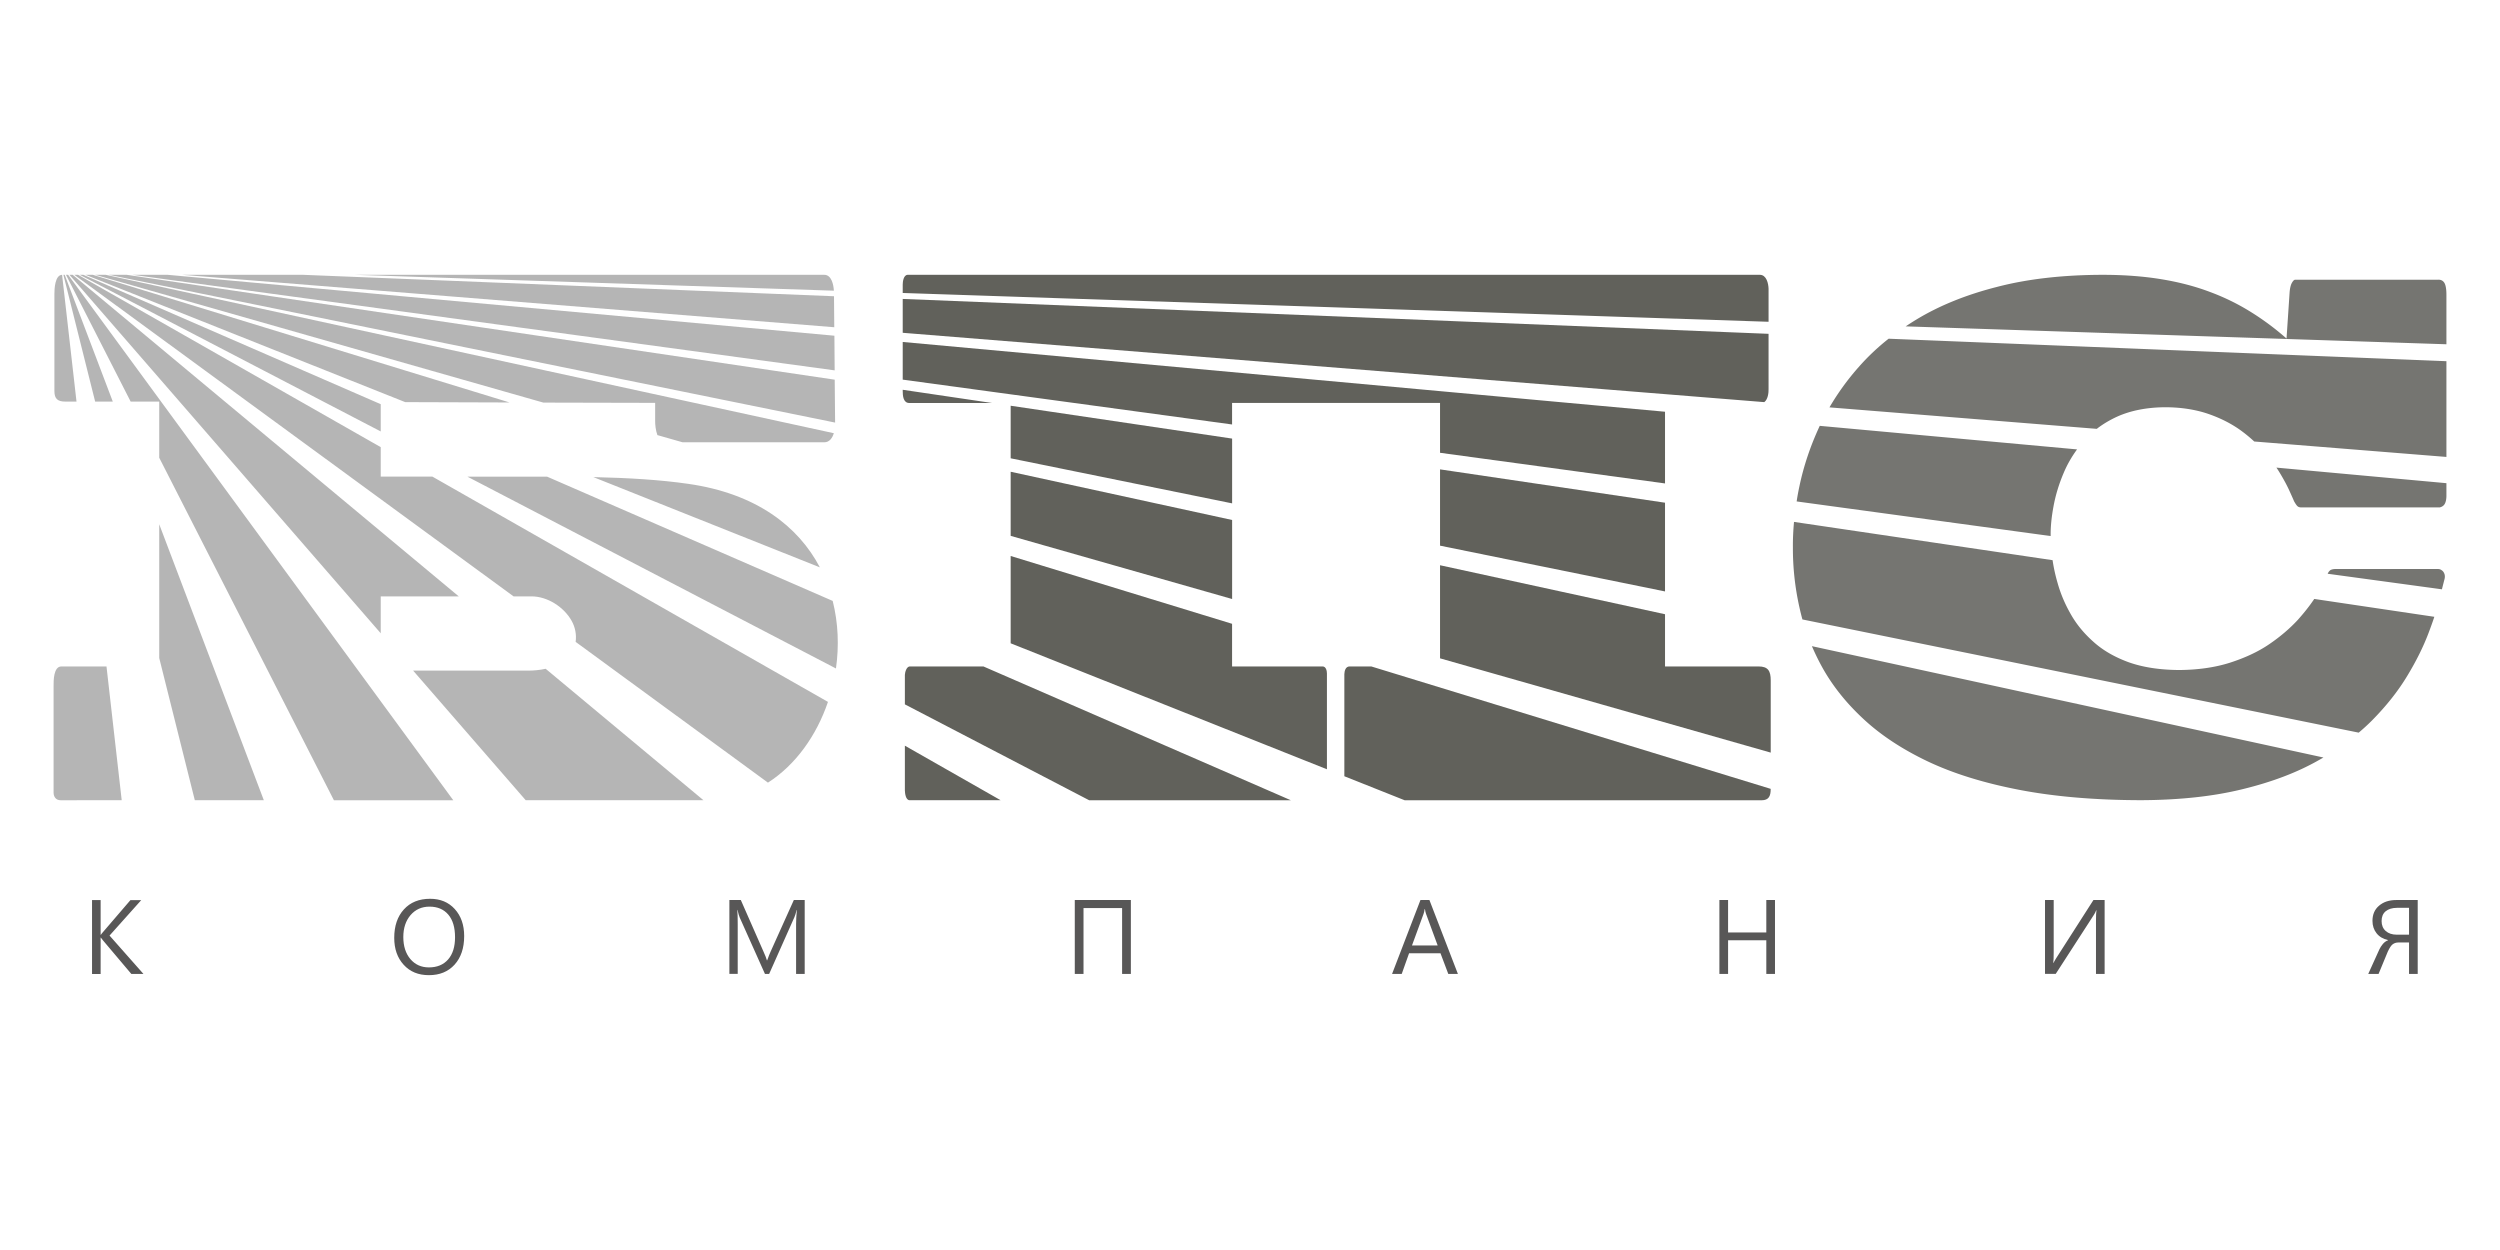
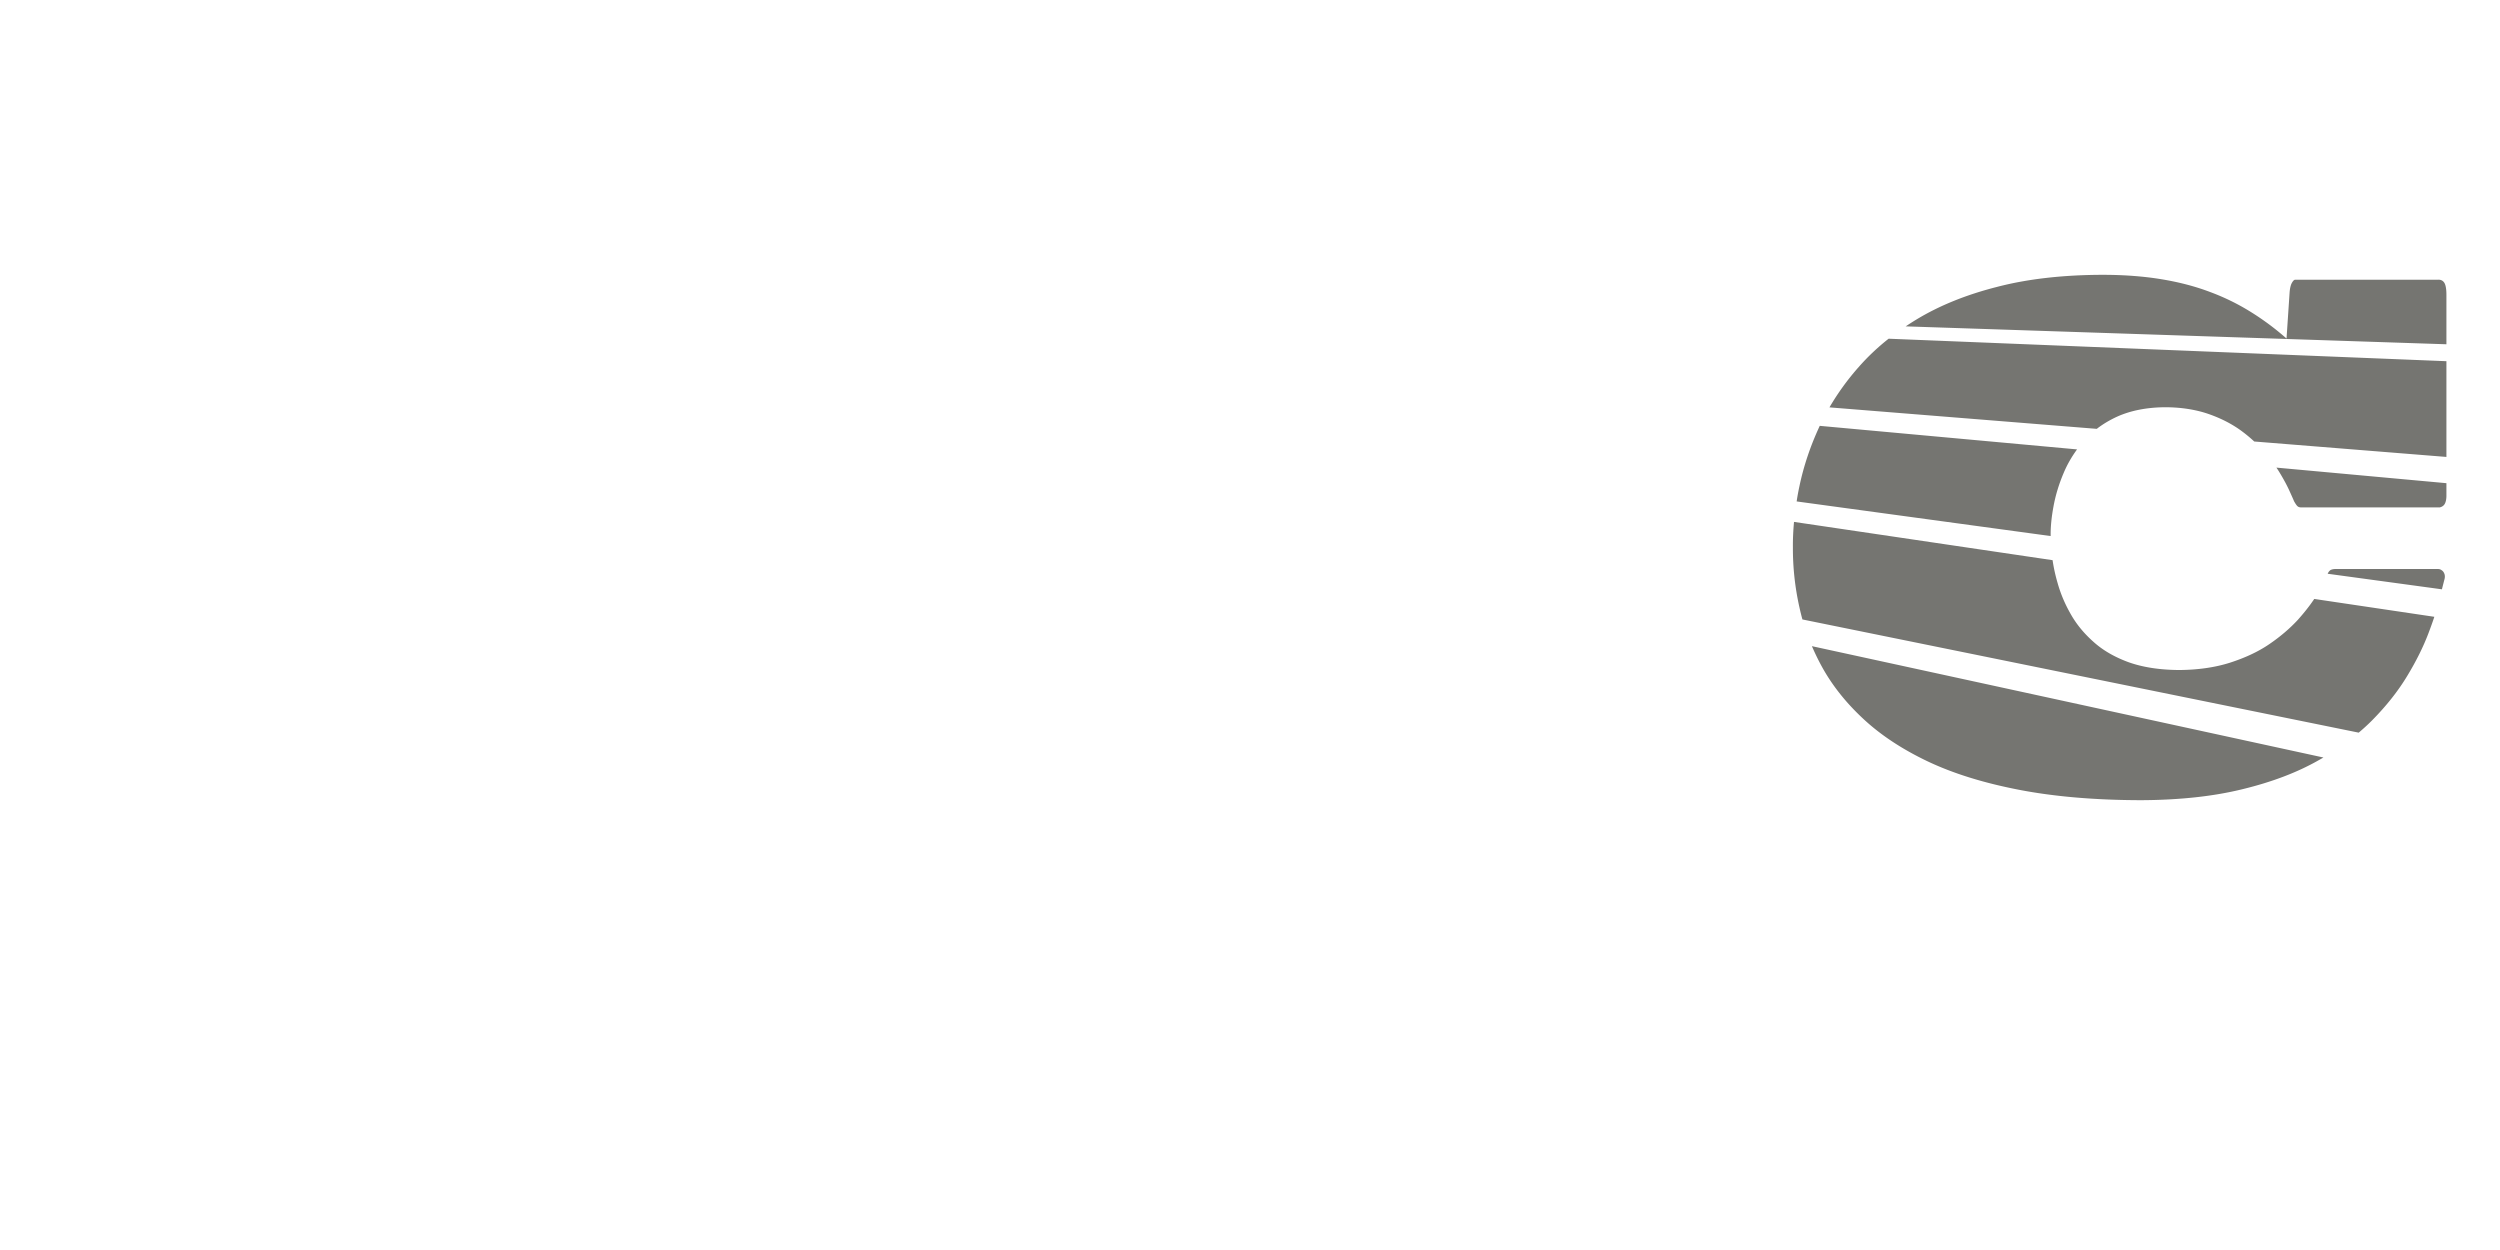
<svg xmlns="http://www.w3.org/2000/svg" viewBox="0 0 566.93 283.46">
-   <path d="M32.53 220.86h-2.75l-6.47-7.66c-.23-.29-.39-.49-.44-.58h-.05v8.25h-1.95v-16.76h1.95v7.88h.05c.1-.18.26-.35.44-.57l6.27-7.3h2.45l-7.19 8.04 7.69 8.7zm64.73.28c-2.38 0-4.28-.77-5.72-2.36-1.43-1.56-2.14-3.6-2.14-6.1 0-2.7.73-4.85 2.19-6.45 1.46-1.61 3.45-2.41 5.94-2.41 2.33 0 4.18.77 5.6 2.33s2.13 3.6 2.13 6.12c0 2.73-.73 4.89-2.18 6.49-1.45 1.59-3.38 2.38-5.82 2.38zm.14-15.54c-1.76 0-3.19.64-4.29 1.91-1.09 1.27-1.65 2.93-1.65 4.99 0 2.07.54 3.73 1.6 4.99 1.07 1.26 2.48 1.89 4.2 1.89 1.84 0 3.29-.59 4.35-1.79 1.06-1.21 1.58-2.89 1.58-5.04 0-2.22-.5-3.93-1.53-5.14-1.03-1.21-2.45-1.81-4.26-1.81zm85.08 15.26h-1.95v-11.24c0-.89.05-1.98.17-3.26h-.05c-.18.76-.35 1.3-.5 1.62l-5.73 12.88h-.95l-5.72-12.78c-.17-.38-.33-.95-.5-1.73h-.05c.06.67.09 1.77.09 3.28v11.22h-1.89v-16.76h2.59l5.14 11.69c.41.89.66 1.55.78 2h.06c.33-.91.6-1.6.81-2.05l5.24-11.64h2.46v16.77zm73.97 0h-1.99v-14.94h-8.75v14.94h-1.98V204.1h12.72v16.76zm74.16 0h-2.18l-1.77-4.69h-7.12l-1.67 4.69h-2.19l6.44-16.76h2.03l6.46 16.76zm-4.59-6.46l-2.63-7.15c-.09-.23-.18-.61-.26-1.12h-.05c-.07.48-.16.85-.26 1.12l-2.62 7.15h5.82zm76.5 6.46h-1.97v-7.64h-8.67v7.64h-1.97V204.1h1.97v7.36h8.67v-7.36h1.97v16.76zm74.76 0h-1.97v-12.11c0-1.1.03-1.86.11-2.31h-.07c-.14.38-.32.74-.54 1.06l-8.63 13.35h-2.43v-16.76h1.97v11.81c0 1.25-.03 2.08-.1 2.47h.05c.17-.34.39-.73.65-1.13l8.42-13.15h2.53v16.77h.01zm70.98 0h-1.96v-7.13h-2.45c-.46 0-.87.14-1.22.38-.37.26-.74.82-1.15 1.7l-2.09 5.05h-2.34l2.54-5.6c.18-.37.42-.76.76-1.17.34-.41.74-.7 1.19-.86v-.05c-1.11-.25-1.98-.75-2.6-1.54-.62-.78-.93-1.73-.93-2.82 0-1.43.49-2.58 1.49-3.43 1-.86 2.29-1.29 3.91-1.29h4.86v16.76h-.01zm-1.96-8.9v-6.09h-2.72c-1.11 0-1.97.28-2.59.79-.61.52-.91 1.26-.91 2.21s.31 1.7.94 2.26c.62.55 1.46.83 2.51.83h2.77z" fill="#585757" />
-   <path d="M174.15 177.48c6.28-4.02 11.01-10.67 13.61-18.31l-89.71-51.09H86.34v-6.68L17.71 62.32h-.86l99.61 72.92h4.06c3.64 0 7.38 2.43 9.12 5.56.8 1.42 1.13 3.14.9 4.76l43.61 31.92zm15.42-25.89c.73-5.08.52-10.33-.74-15.32l-64.77-28.18h-18.07l83.58 43.5zm-3.65-22.93c-4.89-9.31-14.43-16.74-29.86-18.94-6.28-.91-13.46-1.35-21.51-1.53l51.37 20.47zM86.34 97.84v-6.18L18.91 62.32h-.83l68.26 35.52zm5.55-6.65c7.87.02 15.76.05 23.67.08l-94.5-28.95h-1.67l72.5 28.87zm31.33.11c8.43.03 16.88.06 25.35.06v4.18c0 .73.11 2.06.51 3.13l5.72 1.63h32.12c1.18 0 1.83-.97 2.17-2.06L23.98 62.32h-2.39L123.22 91.3zm66.16 4.53l-.09-9.73L28.76 62.32h-4.07l164.69 33.51zm-.1-11.84l-.06-7.86L38.03 62.32h-7.95l159.2 21.67zm-.09-9.78l-.06-7.03-120.4-4.86h-27.4l147.86 11.89zm-.09-8.29c-.07-1.37-.54-3.6-2.17-3.6H80.46l108.64 3.6zm-172.61-3.6h-.74l70.59 81.29v-8.37h17.69L16.49 62.32zm-1.04 0h-.49l14.67 28.75h6.48v12.73l39.61 77.67h27.07L15.45 62.32zm-.78 0h-.29l7.2 28.75h4L14.67 62.32zm-.59 0c-1.63.05-1.74 3.24-1.74 4.29v22.08c0 1.76.75 2.38 2.48 2.38h2.53l-3.27-28.75zm22.03 56.57v30.33l8.07 32.25h15.65l-23.72-62.58zm-11.96 32.24H13.93c-1.81 0-1.78 3.26-1.78 4.45v24.15c0 .97.54 1.74 1.58 1.74H27.6l-3.45-30.34zm95.07 30.34h40.31l-35.79-29.81c-1.35.3-2.74.42-4.01.42H93.69l25.53 29.39z" fill="#b5b5b5" />
  <path d="M529.72 129.04c-.45-.02-.81.06-1.12.18-.31.16-.55.44-.75.89l25.91 3.53c.23-.93.41-1.61.52-2.06.17-.52.19-.97.07-1.37-.12-.37-.31-.66-.58-.85-.27-.21-.55-.32-.87-.32h-23.18zm-4.91 6.78c-1.02 1.53-2.27 3.11-3.74 4.76-1.81 1.95-3.97 3.81-6.51 5.53-2.54 1.73-5.52 3.09-8.9 4.18-3.38 1.07-7.22 1.62-11.51 1.65-4.44-.03-8.25-.63-11.45-1.77-3.19-1.17-5.85-2.71-7.99-4.65-2.14-1.9-3.86-4-5.15-6.3-1.31-2.3-2.27-4.6-2.92-6.89-.55-1.88-.93-3.64-1.17-5.3l-58.64-8.68c-.17 1.94-.27 3.87-.25 5.77-.02 4.5.46 9.03 1.47 13.56.21.94.43 1.86.69 2.79l126.15 25.67c1.06-.89 2.06-1.81 2.99-2.74 3.28-3.32 5.94-6.68 8-10.1 2.07-3.41 3.67-6.65 4.81-9.66.51-1.34.97-2.61 1.35-3.77l-27.23-4.05zm-59.78-14.26v-.3c-.01-1.83.19-3.97.65-6.44.45-2.46 1.2-4.98 2.31-7.59.78-1.86 1.8-3.64 3.03-5.32l-58.35-5.34c-2.1 4.5-3.64 9.06-4.61 13.69-.25 1.16-.46 2.3-.63 3.45l57.6 7.85zm10.46-24.31c1.37-1.06 2.89-1.97 4.6-2.76 3.04-1.37 6.7-2.12 11-2.14 3.58.02 6.77.53 9.57 1.47 2.81.96 5.26 2.2 7.38 3.71 1.15.83 2.19 1.69 3.16 2.59l43.58 3.5V81.91l-126.49-5.1a51.12 51.12 0 00-6.78 6.41 57.848 57.848 0 00-6.64 9.16l60.62 4.87zm40.74 8.79c.33.49.63.96.9 1.42.97 1.62 1.67 2.97 2.17 4.11.5 1.11.81 1.79.91 2.06.38.69.67 1.09.91 1.25.23.15.55.21.97.18h31.2c.59-.15.98-.47 1.19-.95.21-.47.32-1.12.3-1.91v-2.63l-38.55-3.53zm38.55-27.97V66.92c0-1.41-.17-2.33-.5-2.83-.33-.48-.78-.68-1.38-.66h-32.39c-.27 0-.52.26-.8.77-.26.49-.42 1.22-.49 2.09l-.7 10.48a60.584 60.584 0 00-8.07-6.01 50.956 50.956 0 00-9.28-4.55c-3.35-1.27-7.01-2.23-11.03-2.89-4.02-.66-8.46-1-13.32-1-8.97.02-16.95.92-23.91 2.73-6.98 1.77-13.06 4.23-18.24 7.36-.86.52-1.69 1.05-2.51 1.6l122.62 4.06zm-143.89 68.46a53.51 53.51 0 002.12 4.39c2.32 4.29 5.44 8.26 9.36 11.93 3.91 3.69 8.79 6.94 14.61 9.73 5.82 2.78 12.74 4.94 20.77 6.5 8.01 1.56 17.28 2.36 27.78 2.38 8.76-.04 16.44-.87 23.07-2.51 6.64-1.62 12.35-3.79 17.15-6.52.39-.22.77-.43 1.14-.65l-116-25.25z" fill="#757571" />
-   <path d="M205.8 62.32c-.9.07-1.09 1.53-1.09 2.22v1.91l196.35 6.52v-7.48c-.03-1.18-.46-3.17-1.98-3.17H205.8zm-1.09 5.47v7.68l195.37 15.72c.82-.57 1.01-2.11.98-2.97V75.7l-196.35-7.91zm0 9.76v8.54l74.69 10.17v-4.88h47.16v11.3l51.02 6.95V93.37L204.71 77.55zm0 10.84v.3c0 1.02.11 2.7 1.49 2.7h18.79l-20.28-3zm24.48 3.62v11.92l50.22 10.22V99.46l-50.22-7.45zm0 14.97v14.54l50.22 14.32v-17.92l-50.22-10.94zm0 19.1v19.8l71.72 28.57v-21.73c0-.62-.22-1.59-.99-1.59H279.4v-9.67l-50.21-15.38zm-6.18 25.05h-16.72c-.73.06-1.06 1.3-1.09 1.91v6.69l41.8 21.75h45.74l-69.73-30.35zM205.2 169.1v10.15c.02.63.18 2.22 1.09 2.22h20.63L205.2 169.1zm121.36-62.66v17.3l51.02 10.38V114l-51.02-7.56zm0 21.74v21.11l74.99 21.38v-16.36c0-2.13-.57-3.18-2.77-3.18h-21.2v-11.84l-51.02-11.11zm-15.59 22.95h-4.91c-.93 0-1.17 1-1.2 1.75v23.15l13.69 5.45h80.92c1.7 0 2.07-1.03 2.07-2.53v-.06l-90.57-27.76z" fill="#61615b" />
</svg>